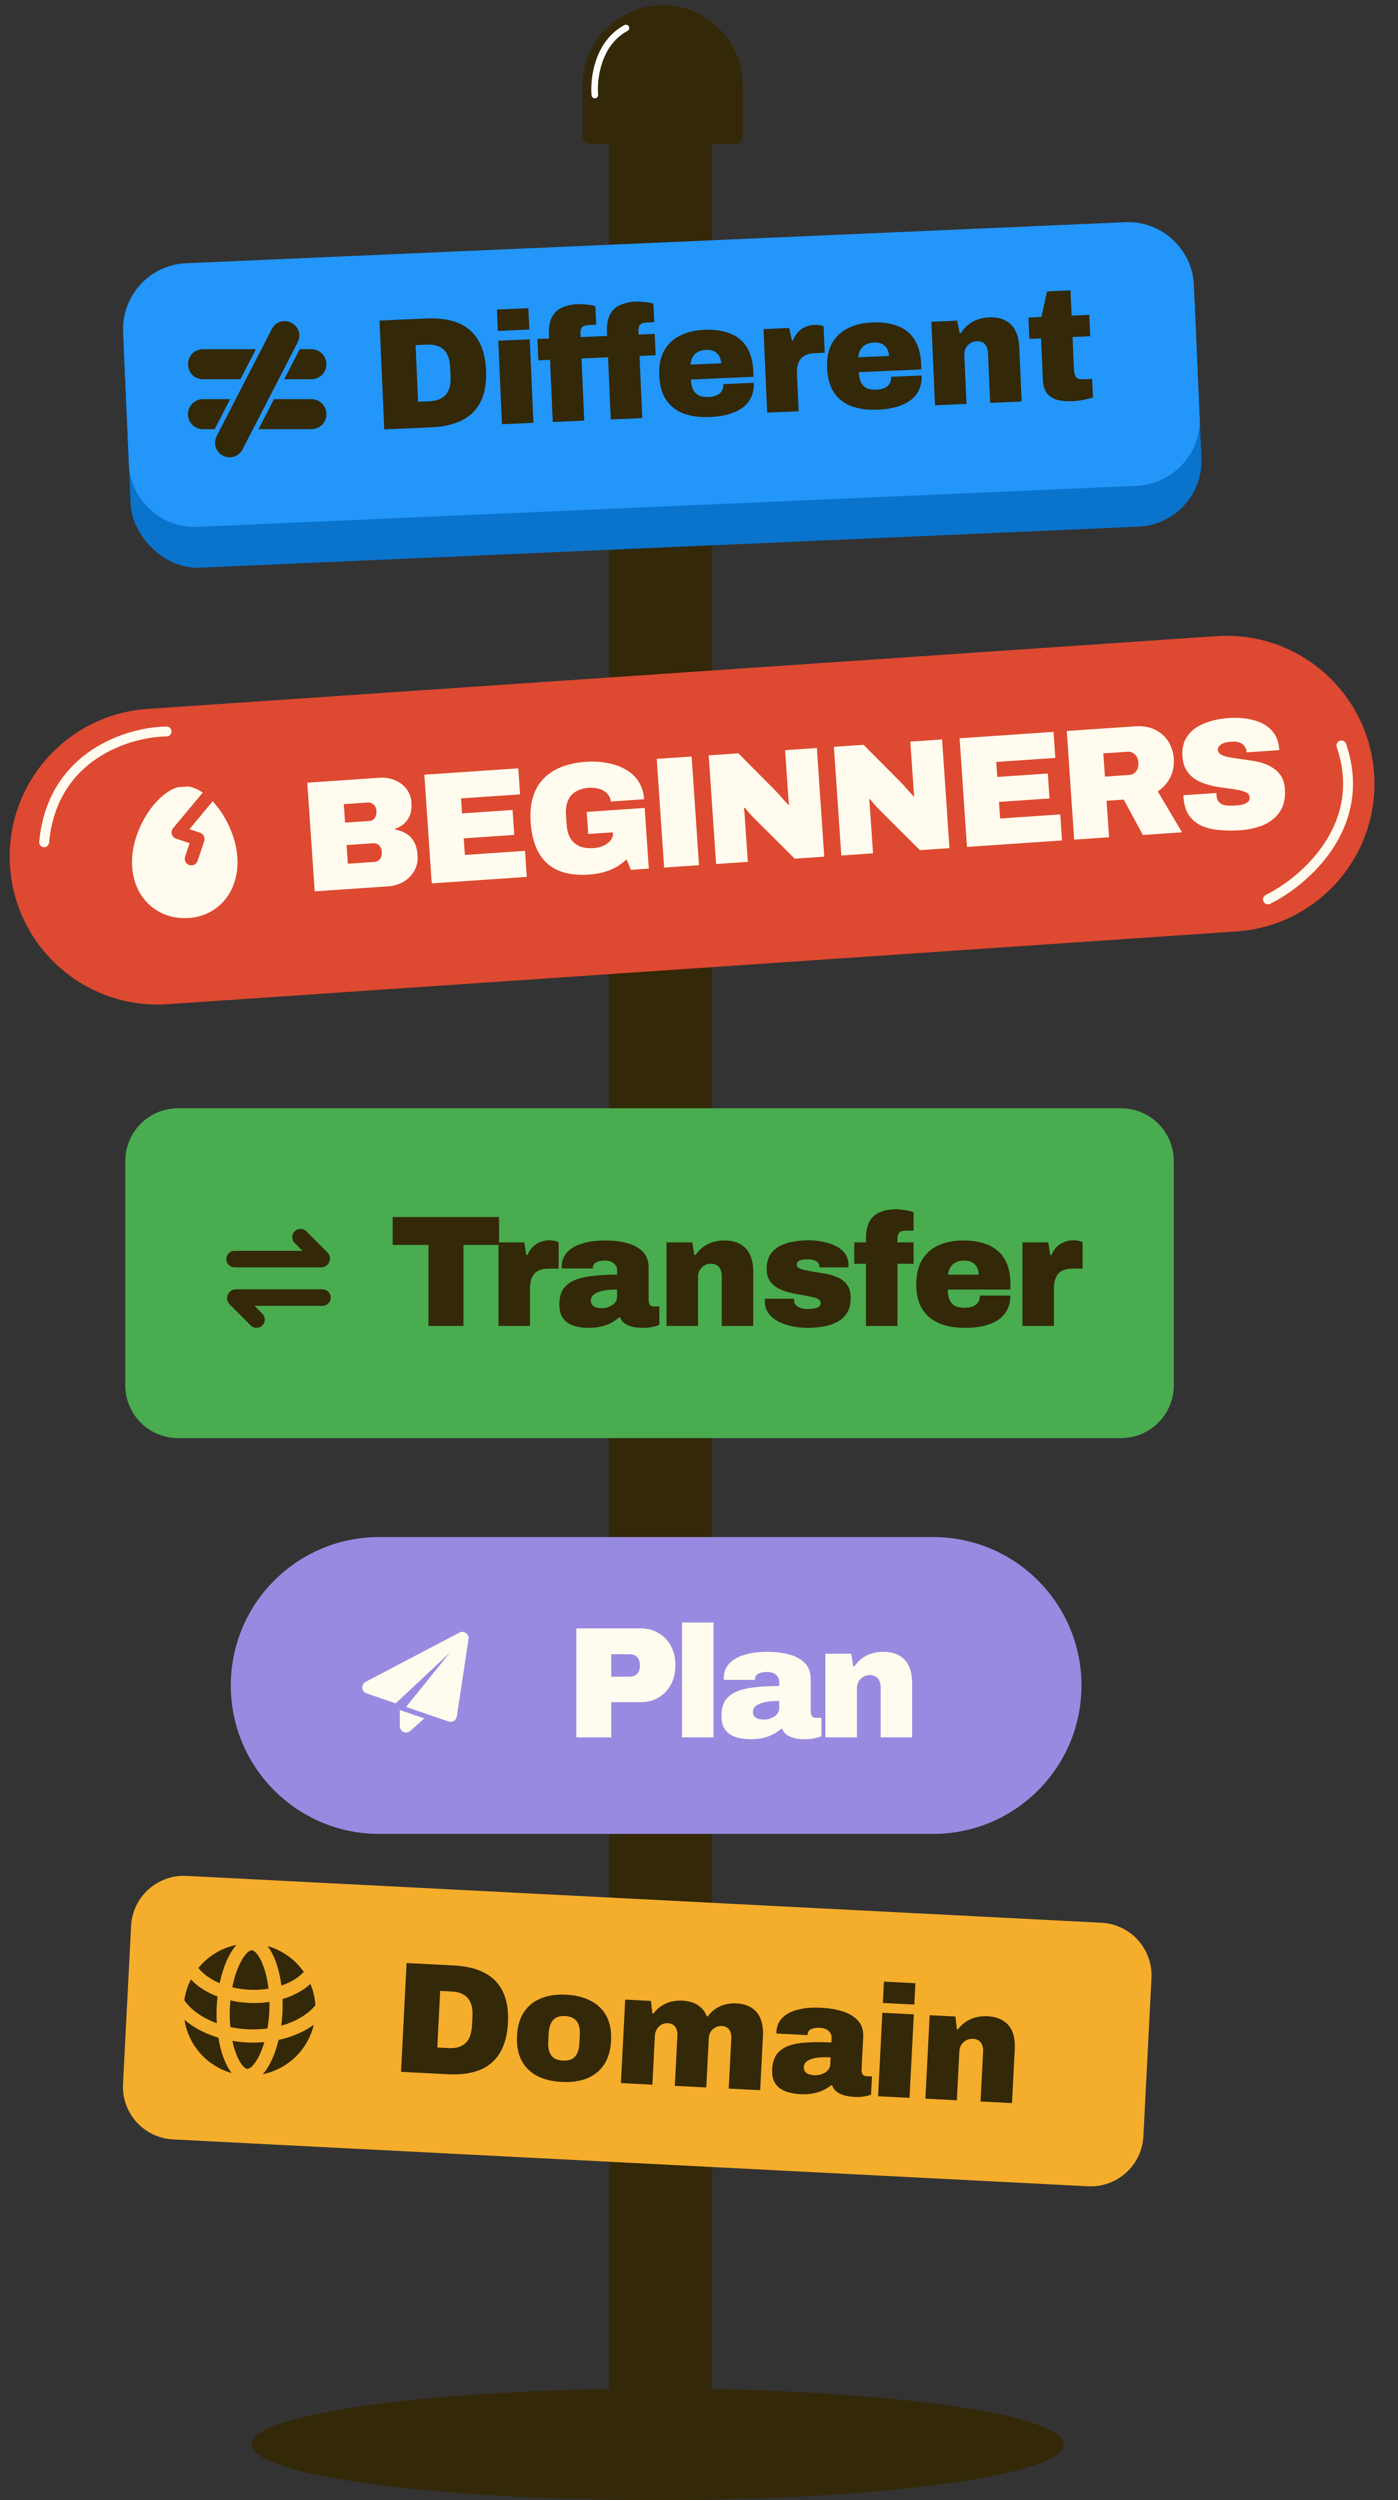
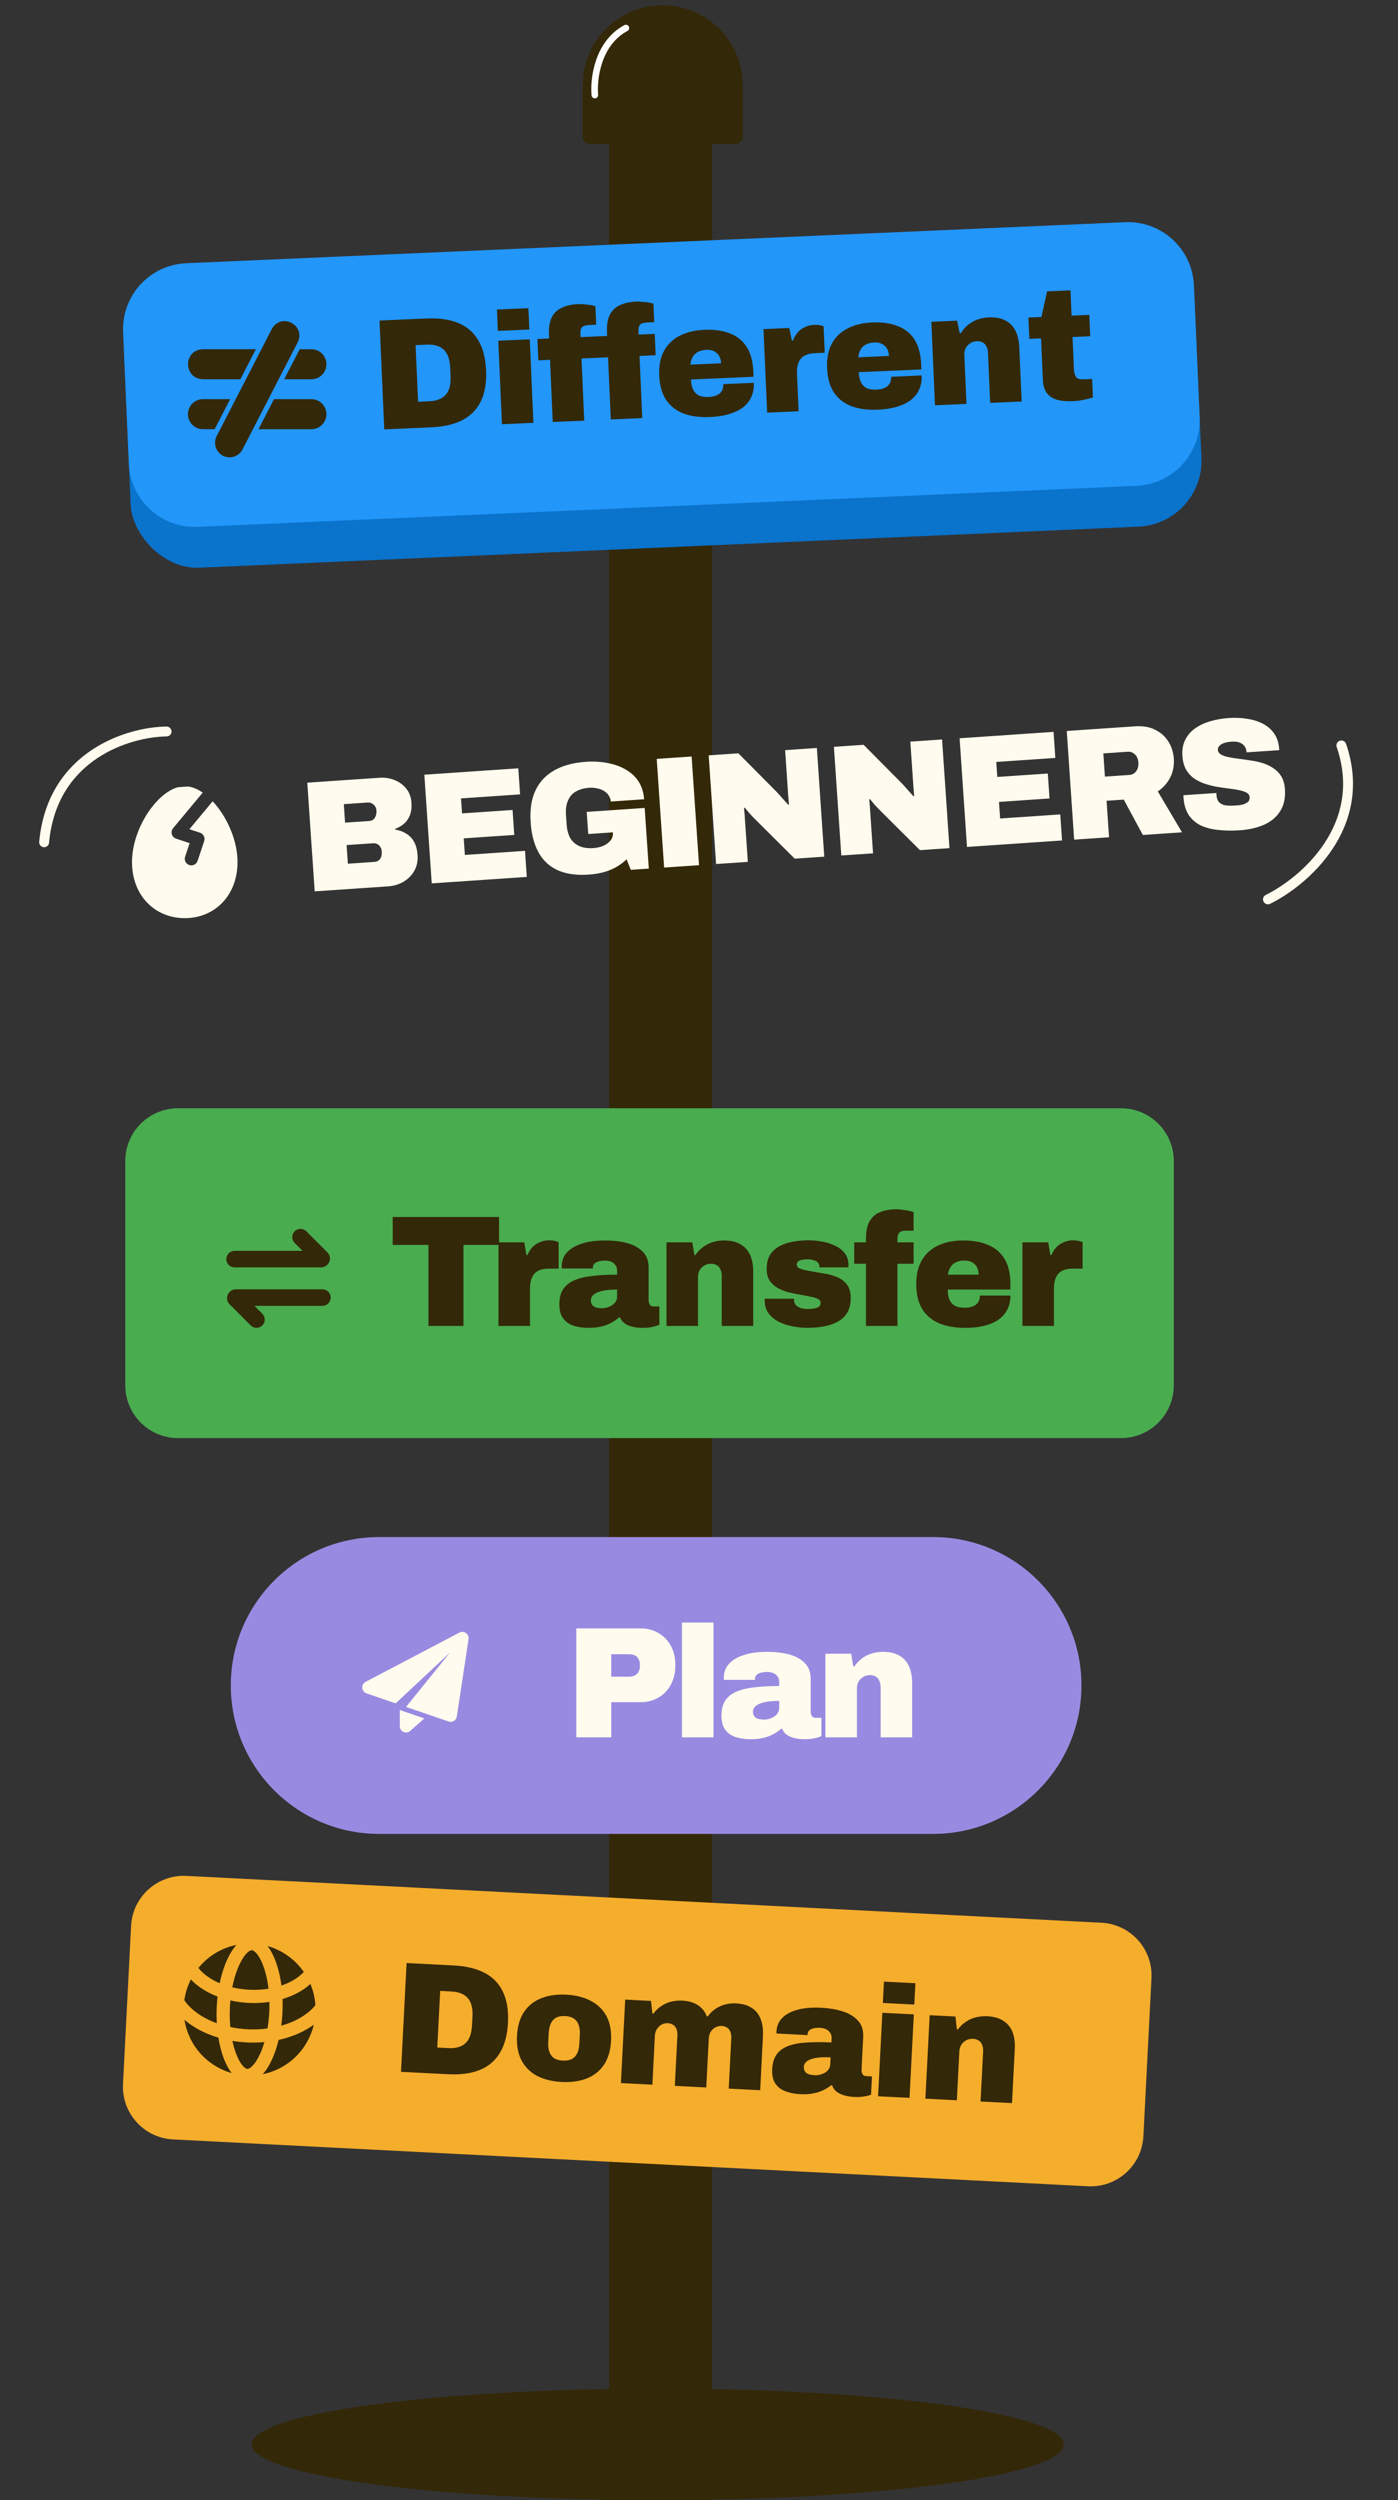
<svg xmlns="http://www.w3.org/2000/svg" width="212" height="379" viewBox="0 0 212 379" fill="none">
  <rect x="0" y="0" width="212" height="379" fill="#333333" stroke="none" />
  <path d="M92.365 19.111H107.979V365.415H92.365V19.111Z" fill="#332808" />
  <path d="M88.361 12.931C88.361 6.231 93.793 0.799 100.494 0.799C107.195 0.799 112.627 6.231 112.627 12.931V20.706C112.627 21.334 112.118 21.843 111.489 21.843H89.499C88.871 21.843 88.361 21.334 88.361 20.706V12.931Z" fill="#332808" />
  <ellipse cx="99.739" cy="370.542" rx="61.589" ry="8.458" fill="#332808" />
  <path d="M90.203 14.407C89.986 11.979 90.625 6.549 94.918 4.249" stroke="white" stroke-linecap="round" />
  <rect x="18.361" y="43.228" width="162.531" height="43.308" rx="10" transform="rotate(-2.502 18.361 43.228)" fill="#0A73CC" />
  <path d="M18.671 50.332C18.43 44.814 22.707 40.146 28.225 39.905L170.62 33.683C176.138 33.442 180.806 37.72 181.047 43.237L181.92 63.218C182.161 68.736 177.884 73.404 172.366 73.645L29.971 79.867C24.453 80.108 19.785 75.831 19.544 70.313L18.671 50.332Z" fill="#2296F9" />
  <path d="M43.102 57.493H47.219C47.518 57.493 47.815 57.435 48.091 57.32C48.367 57.206 48.618 57.038 48.83 56.826C49.041 56.615 49.209 56.364 49.324 56.087C49.438 55.811 49.497 55.514 49.497 55.215C49.497 54.916 49.438 54.62 49.324 54.344C49.209 54.067 49.041 53.816 48.83 53.605C48.618 53.393 48.367 53.225 48.091 53.111C47.814 52.996 47.518 52.937 47.219 52.937L45.449 52.937C45.204 53.415 43.102 57.493 43.102 57.493Z" fill="#332808" />
  <path d="M30.78 57.493H36.453C36.453 57.493 38.551 53.423 38.801 52.937H30.78C27.763 53.023 27.774 57.4 30.78 57.493Z" fill="#332808" />
  <path d="M45.142 51.891C46.389 49.256 42.655 47.322 41.224 49.87C38.507 55.147 35.576 60.839 32.857 66.111C32.59 66.63 32.54 67.235 32.718 67.791C32.896 68.348 33.288 68.811 33.807 69.079C34.327 69.346 34.931 69.397 35.488 69.22C36.044 69.042 36.508 68.651 36.776 68.132L45.142 51.891Z" fill="#332808" />
  <path d="M47.221 60.508H41.547C41.547 60.508 39.45 64.578 39.199 65.064H47.221C47.52 65.064 47.816 65.005 48.092 64.89C48.369 64.776 48.62 64.608 48.831 64.397C49.043 64.185 49.211 63.934 49.325 63.657C49.44 63.381 49.499 63.085 49.499 62.786C49.499 62.486 49.44 62.19 49.325 61.914C49.211 61.638 49.043 61.386 48.831 61.175C48.62 60.963 48.369 60.795 48.092 60.681C47.816 60.566 47.52 60.508 47.221 60.508Z" fill="#332808" />
  <path d="M34.898 60.507H30.78C30.481 60.507 30.185 60.566 29.908 60.681C29.632 60.795 29.381 60.963 29.169 61.175C28.958 61.386 28.79 61.637 28.675 61.914C28.561 62.19 28.502 62.486 28.502 62.785C28.502 63.085 28.561 63.381 28.675 63.657C28.79 63.934 28.958 64.185 29.169 64.396C29.381 64.608 29.632 64.776 29.908 64.89C30.185 65.005 30.481 65.064 30.78 65.064L32.55 65.064C32.795 64.586 34.898 60.507 34.898 60.507Z" fill="#332808" />
  <path d="M58.271 65.088L57.55 48.591L64.695 48.279C66.582 48.197 68.177 48.423 69.482 48.959C70.786 49.495 71.793 50.355 72.501 51.542C73.226 52.727 73.629 54.263 73.712 56.149C73.793 58.019 73.525 59.585 72.908 60.845C72.305 62.088 71.378 63.034 70.125 63.681C68.872 64.328 67.302 64.693 65.416 64.775L58.271 65.088ZM63.397 60.9L65.147 60.824C65.723 60.798 66.215 60.697 66.624 60.519C67.048 60.34 67.39 60.093 67.648 59.777C67.907 59.462 68.09 59.077 68.198 58.624C68.307 58.171 68.349 57.665 68.324 57.105L68.261 55.667C68.237 55.107 68.151 54.606 68.003 54.164C67.856 53.722 67.64 53.355 67.355 53.064C67.07 52.772 66.708 52.556 66.269 52.414C65.847 52.273 65.348 52.215 64.772 52.24L63.022 52.316L63.397 60.9ZM75.499 50.161L75.358 46.925L80.129 46.716L80.271 49.953L75.499 50.161ZM76.118 64.308L75.564 51.648L80.336 51.44L80.889 64.099L76.118 64.308ZM83.822 63.971L83.411 54.548L81.636 54.626L81.495 51.389L83.269 51.311L83.246 50.784C83.196 49.633 83.348 48.721 83.703 48.049C84.074 47.376 84.598 46.897 85.274 46.611C85.965 46.309 86.767 46.138 87.678 46.098C87.918 46.087 88.198 46.099 88.52 46.133C88.841 46.151 89.163 46.185 89.486 46.235C89.808 46.285 90.075 46.346 90.286 46.416L90.409 49.222L89.306 49.27C88.778 49.293 88.423 49.413 88.24 49.629C88.073 49.828 87.999 50.152 88.019 50.599L88.041 51.103L92.069 50.927L92.046 50.399C91.996 49.248 92.148 48.337 92.503 47.665C92.874 46.992 93.397 46.513 94.073 46.227C94.765 45.924 95.566 45.753 96.477 45.713C96.717 45.703 96.998 45.715 97.32 45.749C97.641 45.767 97.963 45.801 98.285 45.851C98.608 45.901 98.874 45.961 99.086 46.032L99.208 48.837L98.105 48.885C97.578 48.908 97.223 49.028 97.04 49.244C96.873 49.444 96.799 49.767 96.818 50.215L96.84 50.718L99.286 50.611L99.427 53.848L96.982 53.955L97.393 63.378L92.622 63.587L92.21 54.164L88.182 54.34L88.594 63.763L83.822 63.971ZM107.668 63.218C106.149 63.284 104.82 63.11 103.681 62.695C102.557 62.264 101.67 61.574 101.02 60.625C100.386 59.676 100.036 58.442 99.969 56.924C99.905 55.437 100.147 54.193 100.695 53.192C101.244 52.191 102.036 51.428 103.07 50.903C104.119 50.36 105.363 50.058 106.802 49.995C108.32 49.928 109.617 50.112 110.693 50.545C111.785 50.962 112.631 51.646 113.233 52.597C113.835 53.547 114.17 54.782 114.236 56.3L114.272 57.115L104.777 57.53C104.802 58.106 104.903 58.598 105.081 59.007C105.275 59.414 105.561 59.722 105.938 59.93C106.331 60.121 106.831 60.203 107.439 60.177C107.87 60.158 108.228 60.094 108.511 59.986C108.811 59.877 109.045 59.738 109.214 59.571C109.398 59.386 109.525 59.181 109.595 58.953C109.665 58.726 109.695 58.485 109.684 58.229L114.311 58.027C114.344 58.778 114.23 59.464 113.969 60.084C113.708 60.704 113.299 61.242 112.742 61.699C112.185 62.139 111.48 62.491 110.626 62.752C109.789 63.013 108.803 63.168 107.668 63.218ZM104.702 55.276L109.354 55.072C109.339 54.737 109.278 54.443 109.171 54.191C109.063 53.924 108.91 53.706 108.71 53.539C108.526 53.355 108.296 53.221 108.02 53.137C107.76 53.052 107.462 53.017 107.126 53.032C106.599 53.055 106.163 53.162 105.819 53.353C105.475 53.544 105.214 53.804 105.037 54.132C104.858 54.444 104.746 54.825 104.702 55.276ZM116.335 62.551L115.781 49.891L119.69 49.72L120.085 51.624L120.253 51.617C120.44 51.129 120.686 50.709 120.991 50.36C121.312 50.009 121.685 49.745 122.109 49.566C122.533 49.371 122.985 49.264 123.464 49.243C123.784 49.229 124.073 49.248 124.332 49.301C124.59 49.354 124.777 49.41 124.892 49.469L125.067 53.473L123.532 53.54C123.021 53.562 122.584 53.653 122.223 53.813C121.877 53.957 121.598 54.169 121.386 54.45C121.189 54.715 121.043 55.042 120.948 55.431C120.868 55.802 120.839 56.228 120.86 56.708L121.106 62.342L116.335 62.551ZM133.121 62.105C131.602 62.172 130.273 61.998 129.134 61.583C128.01 61.152 127.123 60.462 126.473 59.513C125.839 58.564 125.489 57.33 125.423 55.812C125.358 54.325 125.6 53.081 126.149 52.08C126.697 51.079 127.489 50.316 128.523 49.791C129.572 49.248 130.816 48.946 132.255 48.883C133.773 48.816 135.071 49 136.147 49.433C137.238 49.85 138.084 50.534 138.687 51.484C139.289 52.435 139.623 53.67 139.689 55.188L139.725 56.003L130.23 56.418C130.255 56.994 130.357 57.486 130.535 57.894C130.729 58.302 131.014 58.61 131.392 58.818C131.784 59.009 132.284 59.091 132.892 59.065C133.323 59.046 133.681 58.982 133.965 58.874C134.264 58.764 134.498 58.626 134.667 58.459C134.851 58.274 134.978 58.069 135.049 57.841C135.119 57.614 135.148 57.373 135.137 57.117L139.765 56.914C139.797 57.666 139.683 58.352 139.422 58.971C139.161 59.591 138.752 60.13 138.195 60.587C137.638 61.027 136.933 61.378 136.079 61.64C135.242 61.901 134.256 62.056 133.121 62.105ZM130.155 54.163L134.807 53.96C134.792 53.624 134.731 53.331 134.624 53.079C134.516 52.812 134.363 52.594 134.163 52.427C133.979 52.243 133.749 52.108 133.473 52.025C133.213 51.94 132.915 51.905 132.58 51.919C132.052 51.943 131.616 52.05 131.272 52.241C130.928 52.432 130.668 52.692 130.49 53.02C130.311 53.332 130.2 53.713 130.155 54.163ZM141.788 61.438L141.235 48.779L145.143 48.608L145.538 50.512L145.706 50.505C146.02 49.995 146.394 49.57 146.828 49.231C147.261 48.876 147.745 48.606 148.282 48.423C148.818 48.239 149.374 48.135 149.95 48.109C150.957 48.066 151.788 48.221 152.445 48.577C153.116 48.916 153.627 49.43 153.977 50.12C154.328 50.809 154.525 51.657 154.569 52.664L154.927 60.864L150.156 61.073L149.823 53.448C149.811 53.176 149.76 52.938 149.671 52.734C149.598 52.513 149.493 52.325 149.358 52.171C149.224 52.017 149.051 51.904 148.839 51.834C148.643 51.746 148.409 51.708 148.138 51.72C147.738 51.737 147.391 51.849 147.095 52.054C146.815 52.242 146.594 52.492 146.431 52.804C146.284 53.098 146.218 53.429 146.234 53.797L146.559 61.23L141.788 61.438ZM162.684 60.814C161.821 60.852 161.05 60.789 160.37 60.627C159.705 60.447 159.179 60.118 158.789 59.639C158.4 59.159 158.186 58.488 158.149 57.625L157.872 51.295L156.098 51.372L155.956 48.135L157.923 48.05L158.786 44.168L162.335 44.013L162.502 47.849L165.188 47.732L165.329 50.969L162.644 51.086L162.854 55.906C162.878 56.449 162.984 56.861 163.172 57.141C163.36 57.405 163.726 57.525 164.269 57.501L165.612 57.443L165.734 60.248C165.482 60.339 165.166 60.425 164.785 60.506C164.421 60.602 164.047 60.674 163.665 60.723C163.299 60.771 162.972 60.801 162.684 60.814Z" fill="#332808" />
  <path d="M19 176C19 171.581 22.582 168 27 168H170C174.418 168 178 171.581 178 176V210C178 214.418 174.418 218 170 218H27C22.582 218 19 214.418 19 210V176Z" fill="#49AC4F" />
  <path d="M48.901 195.449C49.222 195.449 49.531 195.573 49.763 195.794C49.995 196.016 50.134 196.318 50.149 196.639C50.164 196.959 50.056 197.274 49.846 197.516C49.636 197.759 49.341 197.912 49.021 197.943L48.901 197.949H38.585L39.785 199.149C40.013 199.375 40.144 199.68 40.153 200.001C40.161 200.322 40.046 200.634 39.831 200.872C39.616 201.11 39.317 201.256 38.997 201.281C38.677 201.305 38.36 201.205 38.112 201.002L38.017 200.916L34.826 197.725C34.014 196.913 34.543 195.544 35.652 195.454L35.769 195.449H48.901ZM44.684 186.649C44.903 186.43 45.195 186.3 45.504 186.284C45.813 186.268 46.117 186.367 46.357 186.562L46.452 186.648L49.643 189.84C50.454 190.651 49.926 192.02 48.817 192.11L48.7 192.115H35.568C35.247 192.115 34.938 191.992 34.706 191.77C34.473 191.549 34.335 191.246 34.32 190.925C34.304 190.605 34.413 190.291 34.623 190.048C34.833 189.805 35.128 189.652 35.448 189.621L35.568 189.615H45.884L44.684 188.415C44.45 188.181 44.318 187.863 44.318 187.532C44.318 187.201 44.45 186.883 44.684 186.649Z" fill="#332808" />
  <path d="M64.976 201V188.712H59.552V184.488H75.68V188.712H70.28V201H64.976ZM75.593 201V188.328H79.505L79.817 190.248H79.985C80.193 189.768 80.457 189.36 80.777 189.024C81.113 188.688 81.497 188.44 81.929 188.28C82.361 188.104 82.817 188.016 83.297 188.016C83.617 188.016 83.905 188.048 84.161 188.112C84.417 188.176 84.601 188.24 84.713 188.304V192.312H83.177C82.665 192.312 82.225 192.384 81.857 192.528C81.505 192.656 81.217 192.856 80.993 193.128C80.785 193.384 80.625 193.704 80.513 194.088C80.417 194.456 80.369 194.88 80.369 195.36V201H75.593ZM89.287 201.288C88.63 201.288 88.031 201.224 87.487 201.096C86.942 200.984 86.471 200.792 86.07 200.52C85.671 200.232 85.359 199.864 85.135 199.416C84.927 198.952 84.823 198.392 84.823 197.736C84.823 196.792 85.014 196.024 85.398 195.432C85.799 194.84 86.374 194.384 87.126 194.064C87.879 193.744 88.79 193.528 89.862 193.416C90.951 193.288 92.191 193.224 93.582 193.224V192.6C93.582 192.248 93.495 191.968 93.319 191.76C93.159 191.536 92.942 191.368 92.671 191.256C92.398 191.144 92.087 191.088 91.734 191.088C91.463 191.088 91.183 191.12 90.894 191.184C90.606 191.248 90.367 191.36 90.174 191.52C89.999 191.68 89.91 191.904 89.91 192.192V192.288H85.207C85.191 192.224 85.183 192.168 85.183 192.12C85.183 192.072 85.183 192.016 85.183 191.952C85.183 191.168 85.43 190.488 85.927 189.912C86.439 189.32 87.183 188.864 88.159 188.544C89.15 188.208 90.367 188.04 91.806 188.04C92.975 188.04 94.055 188.168 95.046 188.424C96.038 188.68 96.838 189.112 97.447 189.72C98.055 190.312 98.359 191.128 98.359 192.168V197.112C98.359 197.368 98.422 197.592 98.55 197.784C98.678 197.96 98.871 198.048 99.126 198.048H99.99V200.808C99.799 200.92 99.478 201.024 99.031 201.12C98.599 201.232 98.087 201.288 97.495 201.288C96.855 201.288 96.294 201.224 95.814 201.096C95.335 200.968 94.942 200.784 94.638 200.544C94.35 200.304 94.15 200.024 94.038 199.704H93.871C93.534 200.008 93.142 200.28 92.695 200.52C92.263 200.76 91.766 200.944 91.207 201.072C90.647 201.216 90.007 201.288 89.287 201.288ZM91.231 198.312C91.534 198.312 91.823 198.272 92.094 198.192C92.382 198.096 92.638 197.976 92.862 197.832C93.087 197.672 93.263 197.488 93.391 197.28C93.519 197.056 93.582 196.816 93.582 196.56V195.48C92.638 195.48 91.871 195.552 91.278 195.696C90.703 195.84 90.278 196.032 90.007 196.272C89.734 196.512 89.599 196.792 89.599 197.112C89.599 197.432 89.678 197.68 89.838 197.856C89.999 198.032 90.198 198.152 90.439 198.216C90.695 198.28 90.959 198.312 91.231 198.312ZM101.07 201V188.328H104.982L105.294 190.248H105.462C105.798 189.752 106.19 189.344 106.638 189.024C107.086 188.688 107.582 188.44 108.126 188.28C108.67 188.12 109.23 188.04 109.806 188.04C110.814 188.04 111.638 188.232 112.278 188.616C112.934 188.984 113.422 189.52 113.742 190.224C114.062 190.928 114.222 191.784 114.222 192.792V201H109.446V193.368C109.446 193.096 109.406 192.856 109.326 192.648C109.262 192.424 109.166 192.232 109.038 192.072C108.91 191.912 108.742 191.792 108.534 191.712C108.342 191.616 108.11 191.568 107.838 191.568C107.438 191.568 107.086 191.664 106.782 191.856C106.494 192.032 106.262 192.272 106.086 192.576C105.926 192.864 105.846 193.192 105.846 193.56V201H101.07ZM122.454 201.288C121.686 201.288 120.918 201.208 120.15 201.048C119.398 200.904 118.702 200.672 118.062 200.352C117.438 200.016 116.934 199.592 116.55 199.08C116.166 198.568 115.974 197.944 115.974 197.208C115.974 197.16 115.974 197.112 115.974 197.064C115.974 197 115.982 196.936 115.998 196.872H120.438C120.422 196.92 120.414 196.968 120.414 197.016C120.414 197.064 120.414 197.104 120.414 197.136C120.43 197.424 120.526 197.664 120.702 197.856C120.894 198.048 121.142 198.192 121.446 198.288C121.75 198.384 122.086 198.432 122.454 198.432C122.678 198.432 122.942 198.416 123.246 198.384C123.566 198.352 123.846 198.272 124.086 198.144C124.326 198.016 124.446 197.8 124.446 197.496C124.446 197.224 124.302 197.024 124.014 196.896C123.742 196.752 123.374 196.64 122.91 196.56C122.462 196.464 121.966 196.368 121.422 196.272C120.83 196.176 120.23 196.056 119.622 195.912C119.03 195.752 118.478 195.536 117.966 195.264C117.454 194.976 117.038 194.6 116.718 194.136C116.414 193.672 116.262 193.072 116.262 192.336C116.262 191.504 116.43 190.808 116.766 190.248C117.118 189.688 117.59 189.248 118.182 188.928C118.79 188.592 119.47 188.36 120.222 188.232C120.99 188.088 121.79 188.016 122.622 188.016C123.342 188.016 124.054 188.088 124.758 188.232C125.478 188.36 126.134 188.576 126.726 188.88C127.318 189.168 127.79 189.552 128.142 190.032C128.494 190.512 128.67 191.096 128.67 191.784C128.67 191.832 128.67 191.896 128.67 191.976C128.67 192.04 128.662 192.088 128.646 192.12H124.254V191.928C124.254 191.688 124.166 191.496 123.99 191.352C123.83 191.192 123.614 191.08 123.342 191.016C123.086 190.936 122.822 190.896 122.55 190.896C122.454 190.896 122.31 190.904 122.118 190.92C121.926 190.92 121.726 190.944 121.518 190.992C121.326 191.04 121.158 191.12 121.014 191.232C120.886 191.344 120.822 191.504 120.822 191.712C120.822 191.904 120.91 192.064 121.086 192.192C121.278 192.304 121.526 192.4 121.83 192.48C122.15 192.544 122.502 192.616 122.886 192.696C123.494 192.808 124.15 192.92 124.854 193.032C125.558 193.128 126.222 193.304 126.846 193.56C127.486 193.8 128.006 194.176 128.406 194.688C128.806 195.184 129.006 195.888 129.006 196.8C129.006 197.664 128.83 198.392 128.478 198.984C128.126 199.56 127.646 200.016 127.038 200.352C126.43 200.688 125.726 200.928 124.926 201.072C124.142 201.216 123.318 201.288 122.454 201.288ZM131.318 201V191.568H129.542V188.328H131.318V187.8C131.318 186.648 131.51 185.744 131.894 185.088C132.294 184.432 132.838 183.976 133.526 183.72C134.23 183.448 135.038 183.312 135.95 183.312C136.19 183.312 136.47 183.336 136.79 183.384C137.11 183.416 137.43 183.464 137.75 183.528C138.07 183.592 138.334 183.664 138.542 183.744V186.552H137.438C136.91 186.552 136.55 186.656 136.358 186.864C136.182 187.056 136.094 187.376 136.094 187.824V188.328H138.542V191.568H136.094V201H131.318ZM146.361 201.288C144.841 201.288 143.521 201.056 142.401 200.592C141.297 200.112 140.441 199.384 139.833 198.408C139.241 197.432 138.945 196.184 138.945 194.664C138.945 193.176 139.241 191.944 139.833 190.968C140.425 189.992 141.249 189.264 142.305 188.784C143.377 188.288 144.633 188.04 146.073 188.04C147.593 188.04 148.881 188.28 149.937 188.76C151.009 189.224 151.825 189.944 152.385 190.92C152.945 191.896 153.225 193.144 153.225 194.664V195.48H143.721C143.721 196.056 143.801 196.552 143.961 196.968C144.137 197.384 144.409 197.704 144.777 197.928C145.161 198.136 145.657 198.24 146.265 198.24C146.697 198.24 147.057 198.192 147.345 198.096C147.649 198 147.889 197.872 148.065 197.712C148.257 197.536 148.393 197.336 148.473 197.112C148.553 196.888 148.593 196.648 148.593 196.392H153.225C153.225 197.144 153.081 197.824 152.793 198.432C152.505 199.04 152.073 199.56 151.497 199.992C150.921 200.408 150.201 200.728 149.337 200.952C148.489 201.176 147.497 201.288 146.361 201.288ZM143.745 193.224H148.401C148.401 192.888 148.353 192.592 148.257 192.336C148.161 192.064 148.017 191.84 147.825 191.664C147.649 191.472 147.425 191.328 147.153 191.232C146.897 191.136 146.601 191.088 146.265 191.088C145.737 191.088 145.297 191.176 144.945 191.352C144.593 191.528 144.321 191.776 144.129 192.096C143.937 192.4 143.809 192.776 143.745 193.224ZM155.049 201V188.328H158.961L159.273 190.248H159.441C159.649 189.768 159.913 189.36 160.233 189.024C160.569 188.688 160.953 188.44 161.385 188.28C161.817 188.104 162.273 188.016 162.753 188.016C163.073 188.016 163.361 188.048 163.617 188.112C163.873 188.176 164.057 188.24 164.169 188.304V192.312H162.633C162.121 192.312 161.681 192.384 161.313 192.528C160.961 192.656 160.673 192.856 160.449 193.128C160.241 193.384 160.081 193.704 159.969 194.088C159.873 194.456 159.825 194.88 159.825 195.36V201H155.049Z" fill="#332808" />
  <path d="M19.88 291.943C20.106 287.531 23.866 284.137 28.279 284.363L167.036 291.466C171.449 291.692 174.843 295.452 174.617 299.864L173.39 323.833C173.164 328.246 169.404 331.639 164.991 331.414L26.234 324.311C21.821 324.085 18.427 320.325 18.653 315.912L19.88 291.943Z" fill="#F5AD2C" />
  <path d="M47.586 306.919C47.147 308.779 46.183 310.475 44.81 311.806C43.437 313.137 41.712 314.047 39.838 314.428C40.37 313.845 40.841 313.083 41.241 312.212C41.639 311.347 41.982 310.338 42.251 309.228C43.943 308.86 45.486 308.253 46.791 307.453C47.065 307.284 47.331 307.106 47.586 306.919ZM27.97 306.179C28.211 306.385 28.462 306.582 28.723 306.771C29.963 307.668 31.456 308.389 33.117 308.884C33.3 310.01 33.566 311.042 33.898 311.935C34.231 312.832 34.643 313.629 35.13 314.25C33.291 313.729 31.639 312.692 30.37 311.261C29.101 309.831 28.268 308.067 27.97 306.179ZM40.093 309.558C39.896 310.231 39.67 310.842 39.423 311.378C39.045 312.202 38.64 312.804 38.264 313.182C37.879 313.567 37.623 313.623 37.512 313.619C37.401 313.614 37.15 313.54 36.795 313.126C36.448 312.723 36.089 312.091 35.774 311.24C35.552 310.632 35.375 310.009 35.243 309.375C36.026 309.507 36.836 309.59 37.662 309.621C38.49 309.653 39.303 309.63 40.093 309.558ZM40.86 303.467C40.887 304.815 40.789 306.163 40.566 307.493C39.663 307.613 38.715 307.66 37.738 307.623C36.793 307.588 35.852 307.474 34.927 307.281C34.802 305.937 34.806 304.586 34.938 303.243C35.877 303.456 36.866 303.587 37.889 303.626C38.91 303.664 39.908 303.608 40.86 303.467ZM47.07 300.745C47.492 301.747 47.757 302.832 47.829 303.965C47.303 304.618 46.604 305.221 45.744 305.747C44.853 306.294 43.809 306.745 42.653 307.069C42.834 305.73 42.899 304.378 42.848 303.028C43.844 302.733 44.765 302.334 45.577 301.849C46.111 301.533 46.611 301.163 47.07 300.745ZM28.951 300.061C29.364 300.504 29.839 300.91 30.356 301.275C31.129 301.82 32.016 302.286 32.989 302.656C32.836 303.998 32.798 305.351 32.877 306.7C31.749 306.29 30.742 305.763 29.894 305.15C29.078 304.56 28.426 303.906 27.95 303.215C28.108 302.09 28.453 301.029 28.95 300.06L28.951 300.061ZM38.19 295.631C38.3 295.635 38.551 295.711 38.907 296.125C39.254 296.528 39.612 297.16 39.928 298.011C40.282 298.968 40.562 300.144 40.72 301.464C39.852 301.604 38.926 301.663 37.964 301.627C37.002 301.591 36.083 301.462 35.227 301.257C35.484 299.952 35.852 298.8 36.278 297.874C36.657 297.049 37.062 296.446 37.437 296.069C37.824 295.684 38.079 295.627 38.19 295.631ZM40.571 295C42.802 295.632 44.745 297.019 46.067 298.925C45.622 299.398 45.112 299.805 44.551 300.132C43.958 300.482 43.329 300.768 42.675 300.985C42.496 299.616 42.194 298.37 41.803 297.316C41.47 296.418 41.057 295.62 40.57 295L40.571 295ZM35.864 294.822C35.332 295.404 34.861 296.168 34.46 297.039C33.992 298.062 33.595 299.281 33.314 300.632C32.679 300.366 32.073 300.034 31.508 299.64C30.973 299.272 30.494 298.828 30.087 298.322C31.549 296.521 33.591 295.284 35.864 294.822Z" fill="#332808" />
  <path d="M60.812 314.065L61.657 297.574L68.799 297.94C70.685 298.037 72.252 298.413 73.5 299.07C74.748 299.726 75.668 300.679 76.261 301.927C76.87 303.175 77.126 304.743 77.03 306.628C76.934 308.498 76.519 310.031 75.785 311.227C75.068 312.407 74.055 313.261 72.746 313.787C71.438 314.312 69.841 314.527 67.955 314.43L60.812 314.065ZM66.312 310.381L68.062 310.471C68.637 310.5 69.136 310.446 69.56 310.307C70 310.169 70.363 309.956 70.65 309.666C70.937 309.376 71.156 309.011 71.307 308.57C71.458 308.129 71.547 307.629 71.576 307.07L71.65 305.632C71.678 305.073 71.64 304.566 71.535 304.112C71.43 303.658 71.25 303.272 70.994 302.955C70.738 302.637 70.398 302.388 69.975 302.206C69.567 302.025 69.076 301.919 68.501 301.89L66.751 301.8L66.312 310.381ZM85.181 315.601C83.743 315.527 82.501 315.223 81.455 314.689C80.426 314.14 79.641 313.362 79.099 312.357C78.559 311.337 78.326 310.091 78.401 308.621C78.478 307.135 78.836 305.92 79.477 304.975C80.118 304.031 80.978 303.346 82.058 302.92C83.154 302.48 84.421 302.296 85.859 302.37C87.297 302.444 88.539 302.755 89.584 303.306C90.63 303.84 91.424 304.609 91.965 305.614C92.506 306.619 92.739 307.865 92.663 309.351C92.588 310.821 92.229 312.036 91.587 312.997C90.946 313.941 90.077 314.634 88.981 315.074C87.886 315.499 86.62 315.674 85.181 315.601ZM85.347 312.365C85.906 312.394 86.367 312.313 86.729 312.123C87.092 311.918 87.364 311.619 87.544 311.228C87.724 310.836 87.829 310.361 87.857 309.802L87.927 308.436C87.956 307.876 87.901 307.393 87.761 306.985C87.623 306.562 87.383 306.237 87.042 306.011C86.702 305.77 86.252 305.634 85.693 305.606C85.134 305.577 84.673 305.666 84.31 305.871C83.963 306.062 83.7 306.361 83.519 306.768C83.339 307.159 83.234 307.635 83.206 308.194L83.136 309.56C83.107 310.119 83.162 310.603 83.302 311.011C83.441 311.418 83.673 311.742 83.997 311.983C84.338 312.209 84.788 312.336 85.347 312.365ZM94.16 315.772L94.808 303.116L98.715 303.316L98.93 305.226L99.097 305.235C99.426 304.771 99.822 304.39 100.285 304.094C100.75 303.781 101.25 303.558 101.785 303.426C102.337 303.294 102.892 303.242 103.452 303.271C104.426 303.32 105.223 303.554 105.843 303.97C106.463 304.37 106.907 304.929 107.175 305.648L107.343 305.657C107.671 305.193 108.059 304.812 108.507 304.515C108.971 304.202 109.471 303.979 110.007 303.846C110.542 303.714 111.082 303.661 111.625 303.689C112.6 303.739 113.397 303.972 114.016 304.388C114.637 304.788 115.081 305.348 115.348 306.066C115.632 306.786 115.748 307.649 115.696 308.656L115.277 316.853L110.507 316.609L110.897 308.987C110.911 308.715 110.891 308.474 110.838 308.263C110.786 308.036 110.699 307.839 110.58 307.673C110.46 307.506 110.306 307.378 110.119 307.289C109.932 307.183 109.719 307.124 109.479 307.112C109.096 307.092 108.755 307.171 108.458 307.348C108.161 307.509 107.925 307.737 107.75 308.033C107.591 308.313 107.503 308.637 107.484 309.004L107.103 316.434L102.334 316.19L102.724 308.568C102.738 308.297 102.718 308.055 102.665 307.844C102.612 307.617 102.526 307.421 102.407 307.254C102.287 307.088 102.133 306.96 101.946 306.87C101.759 306.765 101.545 306.706 101.306 306.693C100.922 306.674 100.582 306.752 100.284 306.929C100.004 307.091 99.776 307.32 99.6 307.615C99.426 307.895 99.329 308.218 99.31 308.586L98.93 316.016L94.16 315.772ZM121.374 317.453C120.719 317.42 120.123 317.325 119.586 317.17C119.049 317.03 118.587 316.814 118.201 316.522C117.817 316.214 117.524 315.83 117.323 315.372C117.139 314.898 117.064 314.333 117.097 313.678C117.146 312.735 117.377 311.978 117.79 311.406C118.22 310.835 118.819 310.41 119.586 310.128C120.353 309.847 121.275 309.678 122.352 309.621C123.445 309.549 124.686 309.548 126.077 309.62L126.108 308.996C126.126 308.645 126.053 308.361 125.888 308.144C125.739 307.912 125.532 307.733 125.266 307.607C125 307.482 124.692 307.41 124.34 307.392C124.069 307.378 123.787 307.396 123.496 307.445C123.205 307.494 122.96 307.594 122.76 307.744C122.576 307.894 122.477 308.114 122.462 308.401L122.457 308.497L117.759 308.257C117.747 308.192 117.742 308.135 117.744 308.088C117.746 308.04 117.749 307.984 117.753 307.92C117.793 307.137 118.075 306.47 118.6 305.92C119.141 305.355 119.908 304.938 120.899 304.668C121.907 304.383 123.13 304.278 124.568 304.352C125.734 304.411 126.806 304.594 127.784 304.901C128.762 305.207 129.539 305.679 130.115 306.318C130.692 306.94 130.953 307.77 130.9 308.809L130.648 313.747C130.634 314.002 130.687 314.229 130.805 314.428C130.924 314.61 131.111 314.708 131.367 314.721L132.23 314.765L132.088 317.521C131.891 317.623 131.566 317.711 131.114 317.784C130.677 317.873 130.162 317.903 129.571 317.873C128.932 317.84 128.376 317.748 127.903 317.595C127.43 317.443 127.048 317.239 126.757 316.984C126.482 316.73 126.296 316.44 126.201 316.114L126.033 316.106C125.682 316.392 125.276 316.644 124.817 316.861C124.373 317.078 123.868 317.237 123.302 317.336C122.736 317.451 122.093 317.49 121.374 317.453ZM123.468 314.581C123.771 314.596 124.061 314.571 124.337 314.505C124.629 314.424 124.891 314.317 125.122 314.185C125.354 314.036 125.539 313.862 125.677 313.66C125.817 313.443 125.893 313.207 125.906 312.951L125.961 311.873C125.018 311.824 124.248 311.857 123.649 311.97C123.067 312.085 122.633 312.255 122.349 312.481C122.065 312.706 121.915 312.979 121.899 313.299C121.883 313.618 121.95 313.87 122.101 314.054C122.251 314.238 122.445 314.368 122.681 314.444C122.934 314.521 123.196 314.567 123.468 314.581ZM133.881 303.627L134.047 300.391L138.816 300.635L138.651 303.871L133.881 303.627ZM133.157 317.768L133.805 305.113L138.575 305.357L137.927 318.012L133.157 317.768ZM140.332 318.135L140.98 305.48L144.886 305.68L145.1 307.613L145.268 307.622C145.629 307.144 146.041 306.756 146.505 306.46C146.969 306.147 147.477 305.925 148.029 305.793C148.58 305.661 149.144 305.61 149.719 305.639C150.726 305.691 151.539 305.924 152.158 306.341C152.794 306.742 153.254 307.302 153.538 308.021C153.822 308.741 153.938 309.604 153.886 310.611L153.466 318.808L148.697 318.564L149.087 310.942C149.101 310.67 149.073 310.428 149.004 310.216C148.951 309.989 148.865 309.793 148.746 309.626C148.626 309.46 148.464 309.332 148.261 309.241C148.074 309.135 147.845 309.076 147.573 309.062C147.174 309.041 146.817 309.119 146.504 309.295C146.207 309.456 145.963 309.684 145.772 309.979C145.597 310.258 145.501 310.582 145.482 310.949L145.101 318.38L140.332 318.135Z" fill="#332808" />
-   <path d="M1.523 131.368C0.682 119.007 10.02 108.305 22.381 107.464L184.472 96.432C196.833 95.591 207.535 104.929 208.376 117.29C209.218 129.65 199.879 140.353 187.519 141.194L25.428 152.226C13.067 153.067 2.365 143.729 1.523 131.368Z" fill="#DE4931" />
  <g clip-path="url(#clip0_5217_8057)">
    <path d="M30.742 120.151C29.908 119.576 28.974 119.182 28.018 119.182C26.972 119.182 25.952 119.654 25.061 120.318C24.158 120.991 23.304 121.921 22.569 122.99C21.106 125.118 20.018 127.937 20.018 130.682C20.018 133.158 20.847 135.29 22.294 136.809C23.743 138.33 25.758 139.182 28.018 139.182C30.277 139.182 32.293 138.33 33.742 136.809C35.189 135.289 36.018 133.159 36.018 130.682C36.018 127.937 34.93 125.118 33.467 122.99C33.099 122.452 32.691 121.943 32.248 121.467L28.724 125.697L30.334 126.233C30.458 126.274 30.573 126.34 30.673 126.426C30.772 126.512 30.853 126.617 30.912 126.734C30.971 126.851 31.006 126.979 31.015 127.11C31.025 127.241 31.008 127.373 30.967 127.498L29.967 130.498C29.883 130.749 29.702 130.957 29.465 131.076C29.228 131.195 28.953 131.214 28.702 131.131C28.45 131.047 28.242 130.866 28.123 130.629C28.004 130.392 27.985 130.117 28.069 129.866L28.753 127.815L26.702 127.131C26.547 127.079 26.407 126.991 26.295 126.873C26.182 126.755 26.1 126.612 26.055 126.455C26.011 126.298 26.005 126.133 26.039 125.974C26.073 125.814 26.145 125.666 26.25 125.541L30.742 120.151Z" fill="#FFFBEE" />
  </g>
  <path d="M47.721 135.119L46.599 118.645L57.566 117.899C58.396 117.842 59.166 117.966 59.877 118.271C60.586 118.559 61.169 118.993 61.625 119.571C62.081 120.149 62.337 120.838 62.391 121.636C62.445 122.434 62.362 123.097 62.142 123.625C61.921 124.154 61.613 124.583 61.219 124.915C60.824 125.231 60.383 125.477 59.898 125.654L59.905 125.75C60.488 125.839 61.022 126.027 61.507 126.315C62.006 126.585 62.419 126.99 62.744 127.529C63.069 128.069 63.262 128.777 63.322 129.655C63.382 130.533 63.218 131.314 62.832 131.998C62.445 132.682 61.905 133.232 61.212 133.648C60.519 134.064 59.725 134.302 58.831 134.363L47.721 135.119ZM52.752 130.928L56.774 130.654C57.142 130.629 57.428 130.481 57.634 130.211C57.84 129.94 57.926 129.549 57.891 129.038C57.875 128.799 57.804 128.587 57.68 128.403C57.57 128.202 57.415 128.053 57.216 127.954C57.033 127.854 56.822 127.812 56.582 127.829L52.559 128.102L52.752 130.928ZM52.328 124.702L55.968 124.455C56.223 124.437 56.435 124.367 56.603 124.243C56.77 124.103 56.893 123.918 56.974 123.688C57.07 123.457 57.107 123.174 57.084 122.839C57.061 122.488 56.921 122.201 56.665 121.977C56.408 121.738 56.112 121.63 55.777 121.653L52.137 121.901L52.328 124.702ZM65.471 133.911L64.35 117.437L78.597 116.467L78.866 120.418L69.911 121.028L70.066 123.303L77.728 122.781L77.985 126.564L70.323 127.086L70.494 129.6L79.617 128.979L79.886 132.93L65.471 133.911ZM89.26 132.581C86.515 132.767 84.406 132.189 82.936 130.846C81.481 129.502 80.658 127.425 80.467 124.615C80.339 122.732 80.583 121.135 81.2 119.826C81.816 118.518 82.773 117.498 84.071 116.768C85.368 116.039 86.966 115.609 88.866 115.48C90.016 115.402 91.102 115.464 92.126 115.667C93.165 115.853 94.086 116.183 94.888 116.658C95.705 117.115 96.356 117.72 96.84 118.473C97.324 119.226 97.602 120.121 97.672 121.159L92.62 121.503C92.596 121.152 92.486 120.838 92.291 120.563C92.112 120.287 91.872 120.062 91.572 119.89C91.27 119.702 90.925 119.574 90.535 119.504C90.16 119.417 89.766 119.388 89.35 119.416C88.728 119.458 88.183 119.584 87.716 119.792C87.248 119.984 86.866 120.259 86.57 120.616C86.289 120.972 86.085 121.386 85.957 121.86C85.829 122.334 85.785 122.874 85.826 123.481L85.931 125.013C85.985 125.811 86.167 126.489 86.478 127.045C86.803 127.584 87.256 127.986 87.835 128.251C88.43 128.516 89.143 128.619 89.973 128.563C90.532 128.525 91.037 128.41 91.489 128.219C91.956 128.011 92.322 127.737 92.588 127.399C92.854 127.06 92.972 126.683 92.944 126.268L92.938 126.172L89.202 126.426L88.974 123.074L97.762 122.476L98.388 131.671L95.658 131.856L95.02 130.264C94.554 130.713 94.035 131.101 93.464 131.428C92.893 131.756 92.261 132.016 91.568 132.207C90.876 132.398 90.106 132.523 89.26 132.581ZM100.71 131.513L99.589 115.039L104.881 114.679L106.002 131.152L100.71 131.513ZM108.591 130.976L107.47 114.502L111.972 114.196L117.499 119.762C117.653 119.911 117.86 120.13 118.12 120.417C118.381 120.704 118.641 120.999 118.902 121.302C119.178 121.588 119.387 121.822 119.528 122.005L119.644 121.949C119.598 121.503 119.56 121.065 119.53 120.634C119.5 120.187 119.477 119.851 119.462 119.628L119.059 113.714L123.872 113.386L124.994 129.86L120.516 130.165L114.297 123.973C114.004 123.672 113.753 123.4 113.544 123.158C113.334 122.9 113.133 122.657 112.941 122.429L112.825 122.485C112.861 122.787 112.89 123.09 112.911 123.393C112.931 123.697 112.946 123.92 112.956 124.064L113.404 130.649L108.591 130.976ZM127.58 129.684L126.458 113.21L130.96 112.904L136.487 118.469C136.641 118.619 136.849 118.837 137.109 119.124C137.369 119.411 137.629 119.706 137.891 120.009C138.167 120.295 138.375 120.53 138.516 120.713L138.632 120.657C138.586 120.211 138.548 119.772 138.519 119.341C138.488 118.894 138.465 118.559 138.45 118.336L138.048 112.421L142.861 112.094L143.982 128.568L139.504 128.872L133.285 122.68C132.992 122.379 132.741 122.108 132.532 121.866C132.322 121.607 132.121 121.364 131.929 121.137L131.813 121.193C131.85 121.495 131.878 121.798 131.899 122.101C131.919 122.404 131.935 122.628 131.944 122.772L132.393 129.356L127.58 129.684ZM146.64 128.387L145.519 111.913L159.766 110.943L160.035 114.894L151.079 115.503L151.234 117.778L158.896 117.257L159.154 121.04L151.492 121.561L151.663 124.076L160.786 123.455L161.054 127.406L146.64 128.387ZM162.891 127.281L161.769 110.807L172.089 110.104C173.319 110.021 174.357 110.199 175.205 110.638C176.069 111.076 176.735 111.68 177.205 112.45C177.674 113.22 177.94 114.068 178.003 114.994C178.075 116.048 177.891 117.006 177.453 117.87C177.014 118.718 176.388 119.418 175.575 119.97L179.245 126.168L173.306 126.572L170.416 121.212L167.806 121.389L168.182 126.92L162.891 127.281ZM167.556 117.726L171.268 117.473C171.683 117.445 172.023 117.261 172.289 116.922C172.553 116.568 172.667 116.119 172.63 115.576C172.607 115.241 172.523 114.95 172.378 114.703C172.233 114.457 172.044 114.269 171.811 114.141C171.577 113.996 171.316 113.934 171.028 113.953L167.317 114.206L167.556 117.726ZM187.988 125.861C186.854 125.938 185.787 125.923 184.785 125.814C183.801 125.721 182.92 125.5 182.142 125.152C181.38 124.787 180.758 124.26 180.278 123.571C179.813 122.865 179.543 121.962 179.469 120.86C179.466 120.828 179.464 120.788 179.46 120.74C179.456 120.676 179.46 120.612 179.471 120.547L184.476 120.207C184.464 120.271 184.46 120.336 184.465 120.4C184.468 120.448 184.471 120.496 184.475 120.543C184.507 121.022 184.644 121.382 184.885 121.622C185.126 121.862 185.449 122.017 185.854 122.085C186.275 122.137 186.741 122.145 187.251 122.11C187.443 122.097 187.642 122.084 187.85 122.07C188.072 122.039 188.278 122 188.468 121.956C188.672 121.893 188.851 121.817 189.005 121.726C189.176 121.635 189.304 121.522 189.391 121.387C189.477 121.237 189.513 121.058 189.499 120.851C189.478 120.548 189.326 120.317 189.043 120.16C188.76 120.003 188.382 119.877 187.911 119.78C187.439 119.684 186.912 119.6 186.33 119.527C185.748 119.454 185.14 119.367 184.508 119.266C183.874 119.149 183.262 118.99 182.671 118.79C182.08 118.589 181.541 118.321 181.053 117.986C180.564 117.634 180.165 117.188 179.855 116.648C179.545 116.092 179.363 115.415 179.308 114.617C179.243 113.659 179.387 112.831 179.741 112.133C180.094 111.436 180.6 110.856 181.258 110.394C181.932 109.932 182.702 109.574 183.567 109.323C184.447 109.071 185.375 108.911 186.349 108.845C187.338 108.778 188.271 108.819 189.147 108.967C190.038 109.099 190.833 109.35 191.532 109.719C192.231 110.089 192.793 110.58 193.22 111.192C193.646 111.804 193.897 112.549 193.973 113.426L193.993 113.713L189.036 114.051L189.03 113.955C189.01 113.668 188.92 113.401 188.759 113.155C188.598 112.91 188.352 112.718 188.022 112.58C187.708 112.441 187.295 112.389 186.785 112.424C186.306 112.456 185.902 112.532 185.573 112.651C185.26 112.768 185.03 112.92 184.883 113.107C184.734 113.277 184.666 113.458 184.679 113.65C184.7 113.953 184.852 114.191 185.137 114.364C185.421 114.537 185.799 114.672 186.271 114.768C186.742 114.864 187.269 114.949 187.851 115.021C188.434 115.094 189.041 115.181 189.673 115.282C190.305 115.368 190.915 115.502 191.505 115.687C192.095 115.871 192.634 116.131 193.122 116.467C193.609 116.786 194.006 117.2 194.313 117.709C194.62 118.217 194.8 118.854 194.852 119.621C194.944 120.977 194.7 122.101 194.119 122.99C193.554 123.879 192.734 124.56 191.66 125.034C190.601 125.491 189.377 125.767 187.988 125.861Z" fill="#FFFBEE" />
  <path d="M25.259 110.884C19.582 110.951 7.92 114.404 6.692 127.678" stroke="#FFFBEE" stroke-width="1.5" stroke-linecap="round" />
  <path d="M192.28 136.333C197.739 133.649 207.608 125.225 203.414 113" stroke="#FFFBEE" stroke-width="1.5" stroke-linecap="round" />
  <path d="M35 255.5C35 243.073 45.074 233 57.5 233H141.5C153.926 233 164 243.073 164 255.5C164 267.926 153.926 278 141.5 278H57.5C45.074 278 35 267.926 35 255.5Z" fill="#998AE1" />
  <path fill-rule="evenodd" clip-rule="evenodd" d="M71.052 248.473C71.106 248.117 70.954 247.761 70.661 247.552C70.368 247.343 69.982 247.317 69.663 247.484C67.112 248.824 58.189 253.508 55.449 254.947C55.111 255.124 54.911 255.485 54.94 255.865C54.97 256.246 55.222 256.573 55.583 256.696C56.65 257.062 57.955 257.509 60 258.211L68.25 250.5L61.573 258.75C63.754 259.498 67.165 260.667 68.02 260.96C68.288 261.052 68.584 261.02 68.826 260.874C69.068 260.727 69.232 260.48 69.275 260.2L71.052 248.473Z" fill="#FFFBEE" />
  <path fill-rule="evenodd" clip-rule="evenodd" d="M60.625 259.217V261.669C60.625 262.046 60.846 262.387 61.189 262.541C61.532 262.695 61.934 262.634 62.215 262.383L64.344 260.492L60.625 259.217Z" fill="#FFFBEE" />
  <path d="M87.393 263.358V246.846H97.137C98.177 246.846 99.089 247.086 99.873 247.566C100.673 248.03 101.297 248.678 101.745 249.51C102.193 250.342 102.417 251.31 102.417 252.414C102.417 253.55 102.185 254.542 101.721 255.39C101.273 256.222 100.649 256.87 99.849 257.334C99.065 257.798 98.161 258.03 97.137 258.03H92.697V263.358H87.393ZM92.697 254.166H95.361C95.921 254.166 96.337 254.022 96.609 253.734C96.897 253.446 97.041 253.022 97.041 252.462C97.041 252.078 96.977 251.766 96.849 251.526C96.737 251.27 96.553 251.078 96.297 250.95C96.057 250.822 95.745 250.758 95.361 250.758H92.697V254.166ZM103.418 263.358V245.958H108.194V263.358H103.418ZM113.866 263.646C113.21 263.646 112.61 263.582 112.066 263.454C111.522 263.342 111.05 263.15 110.65 262.878C110.25 262.59 109.938 262.222 109.714 261.774C109.506 261.31 109.402 260.75 109.402 260.094C109.402 259.15 109.594 258.382 109.978 257.79C110.378 257.198 110.954 256.742 111.706 256.422C112.458 256.102 113.37 255.886 114.442 255.774C115.53 255.646 116.77 255.582 118.162 255.582V254.958C118.162 254.606 118.074 254.326 117.898 254.118C117.738 253.894 117.522 253.726 117.25 253.614C116.978 253.502 116.666 253.446 116.314 253.446C116.042 253.446 115.762 253.478 115.474 253.542C115.186 253.606 114.946 253.718 114.754 253.878C114.578 254.038 114.49 254.262 114.49 254.55V254.646H109.786C109.77 254.582 109.762 254.526 109.762 254.478C109.762 254.43 109.762 254.374 109.762 254.31C109.762 253.526 110.01 252.846 110.506 252.27C111.018 251.678 111.762 251.222 112.738 250.902C113.73 250.566 114.946 250.398 116.386 250.398C117.554 250.398 118.634 250.526 119.626 250.782C120.618 251.038 121.418 251.47 122.026 252.078C122.634 252.67 122.938 253.486 122.938 254.526V259.47C122.938 259.726 123.002 259.95 123.13 260.142C123.258 260.318 123.45 260.406 123.706 260.406H124.57V263.166C124.378 263.278 124.058 263.382 123.61 263.478C123.178 263.59 122.666 263.646 122.074 263.646C121.434 263.646 120.874 263.582 120.394 263.454C119.914 263.326 119.522 263.142 119.218 262.902C118.93 262.662 118.73 262.382 118.618 262.062H118.45C118.114 262.366 117.722 262.638 117.274 262.878C116.842 263.118 116.346 263.302 115.786 263.43C115.226 263.574 114.586 263.646 113.866 263.646ZM115.81 260.67C116.114 260.67 116.402 260.63 116.674 260.55C116.962 260.454 117.218 260.334 117.442 260.19C117.666 260.03 117.842 259.846 117.97 259.638C118.098 259.414 118.162 259.174 118.162 258.918V257.838C117.218 257.838 116.45 257.91 115.858 258.054C115.282 258.198 114.858 258.39 114.586 258.63C114.314 258.87 114.178 259.15 114.178 259.47C114.178 259.79 114.258 260.038 114.418 260.214C114.578 260.39 114.778 260.51 115.018 260.574C115.274 260.638 115.538 260.67 115.81 260.67ZM125.169 263.358V250.686H129.081L129.393 252.606H129.561C129.897 252.11 130.289 251.702 130.737 251.382C131.185 251.046 131.681 250.798 132.225 250.638C132.769 250.478 133.329 250.398 133.905 250.398C134.913 250.398 135.737 250.59 136.377 250.974C137.033 251.342 137.521 251.878 137.841 252.582C138.161 253.286 138.321 254.142 138.321 255.15V263.358H133.545V255.726C133.545 255.454 133.505 255.214 133.425 255.006C133.361 254.782 133.265 254.59 133.137 254.43C133.009 254.27 132.841 254.15 132.633 254.07C132.441 253.974 132.209 253.926 131.937 253.926C131.537 253.926 131.185 254.022 130.881 254.214C130.593 254.39 130.361 254.63 130.185 254.934C130.025 255.222 129.945 255.55 129.945 255.918V263.358H125.169Z" fill="#FFFBEE" />
  <defs>
    <clipPath id="clip0_5217_8057">
      <rect width="20" height="20" fill="white" transform="translate(17.58 119.971) rotate(-3.89)" />
    </clipPath>
  </defs>
</svg>